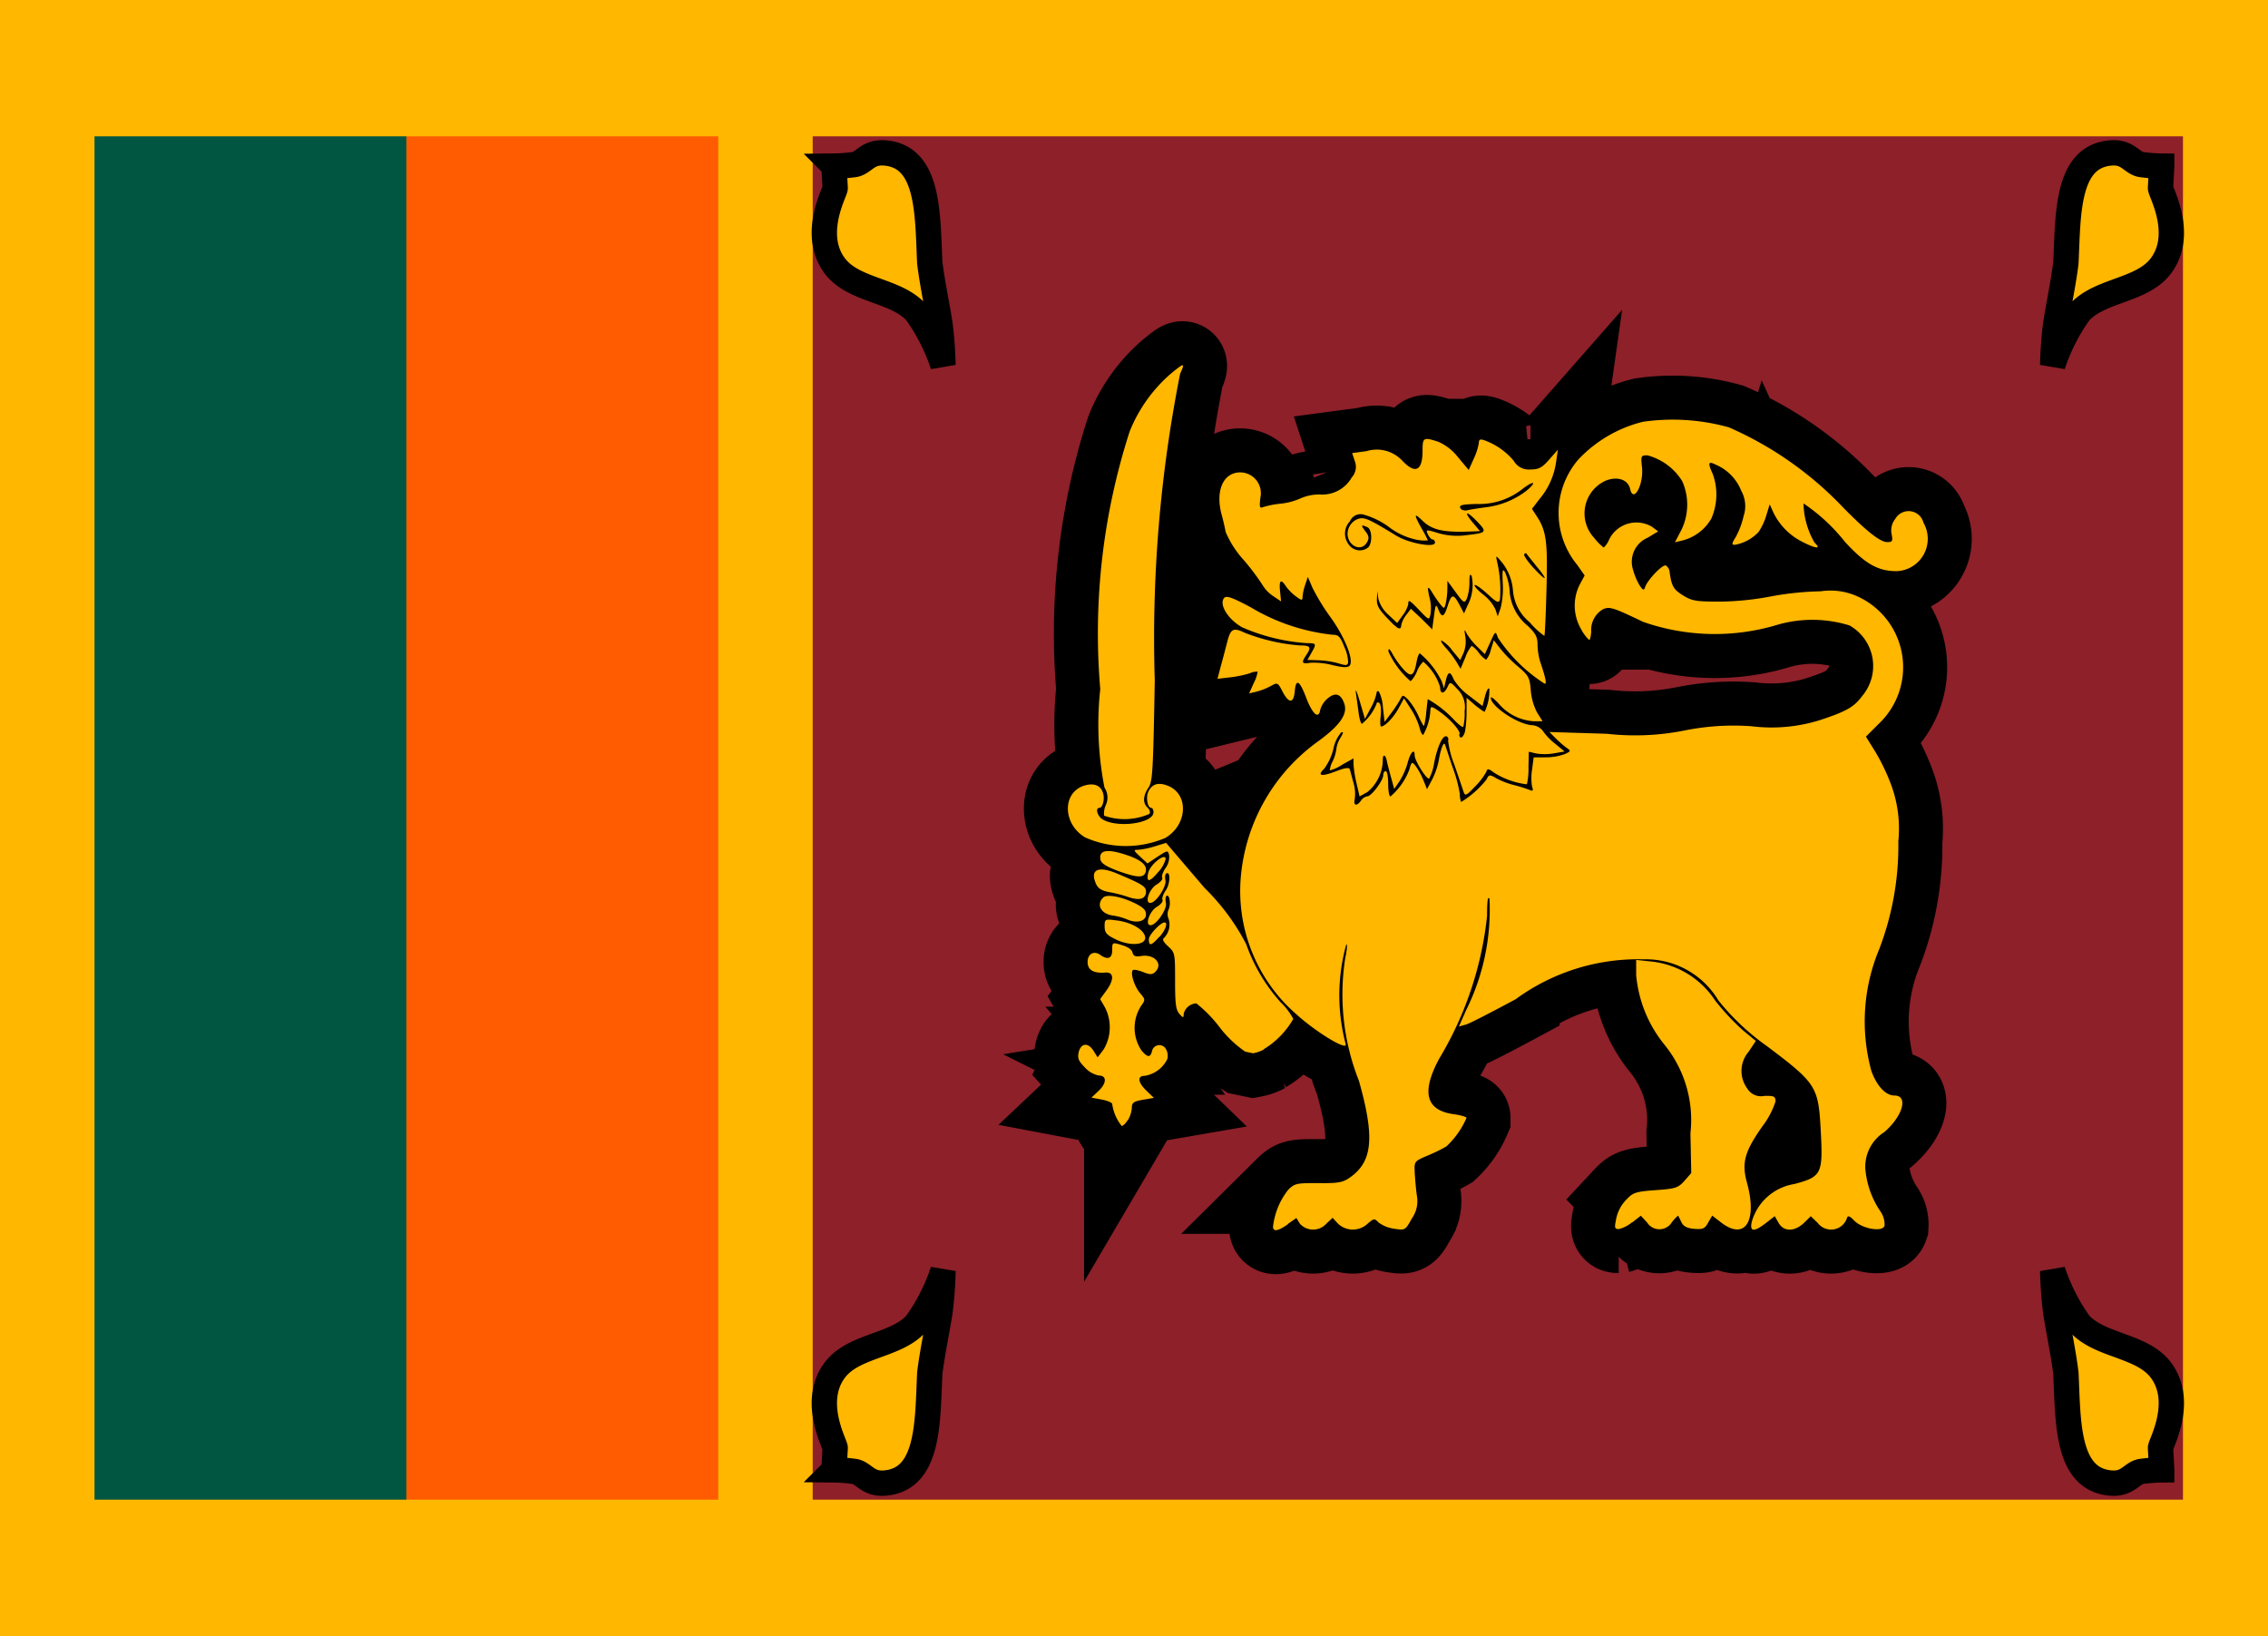
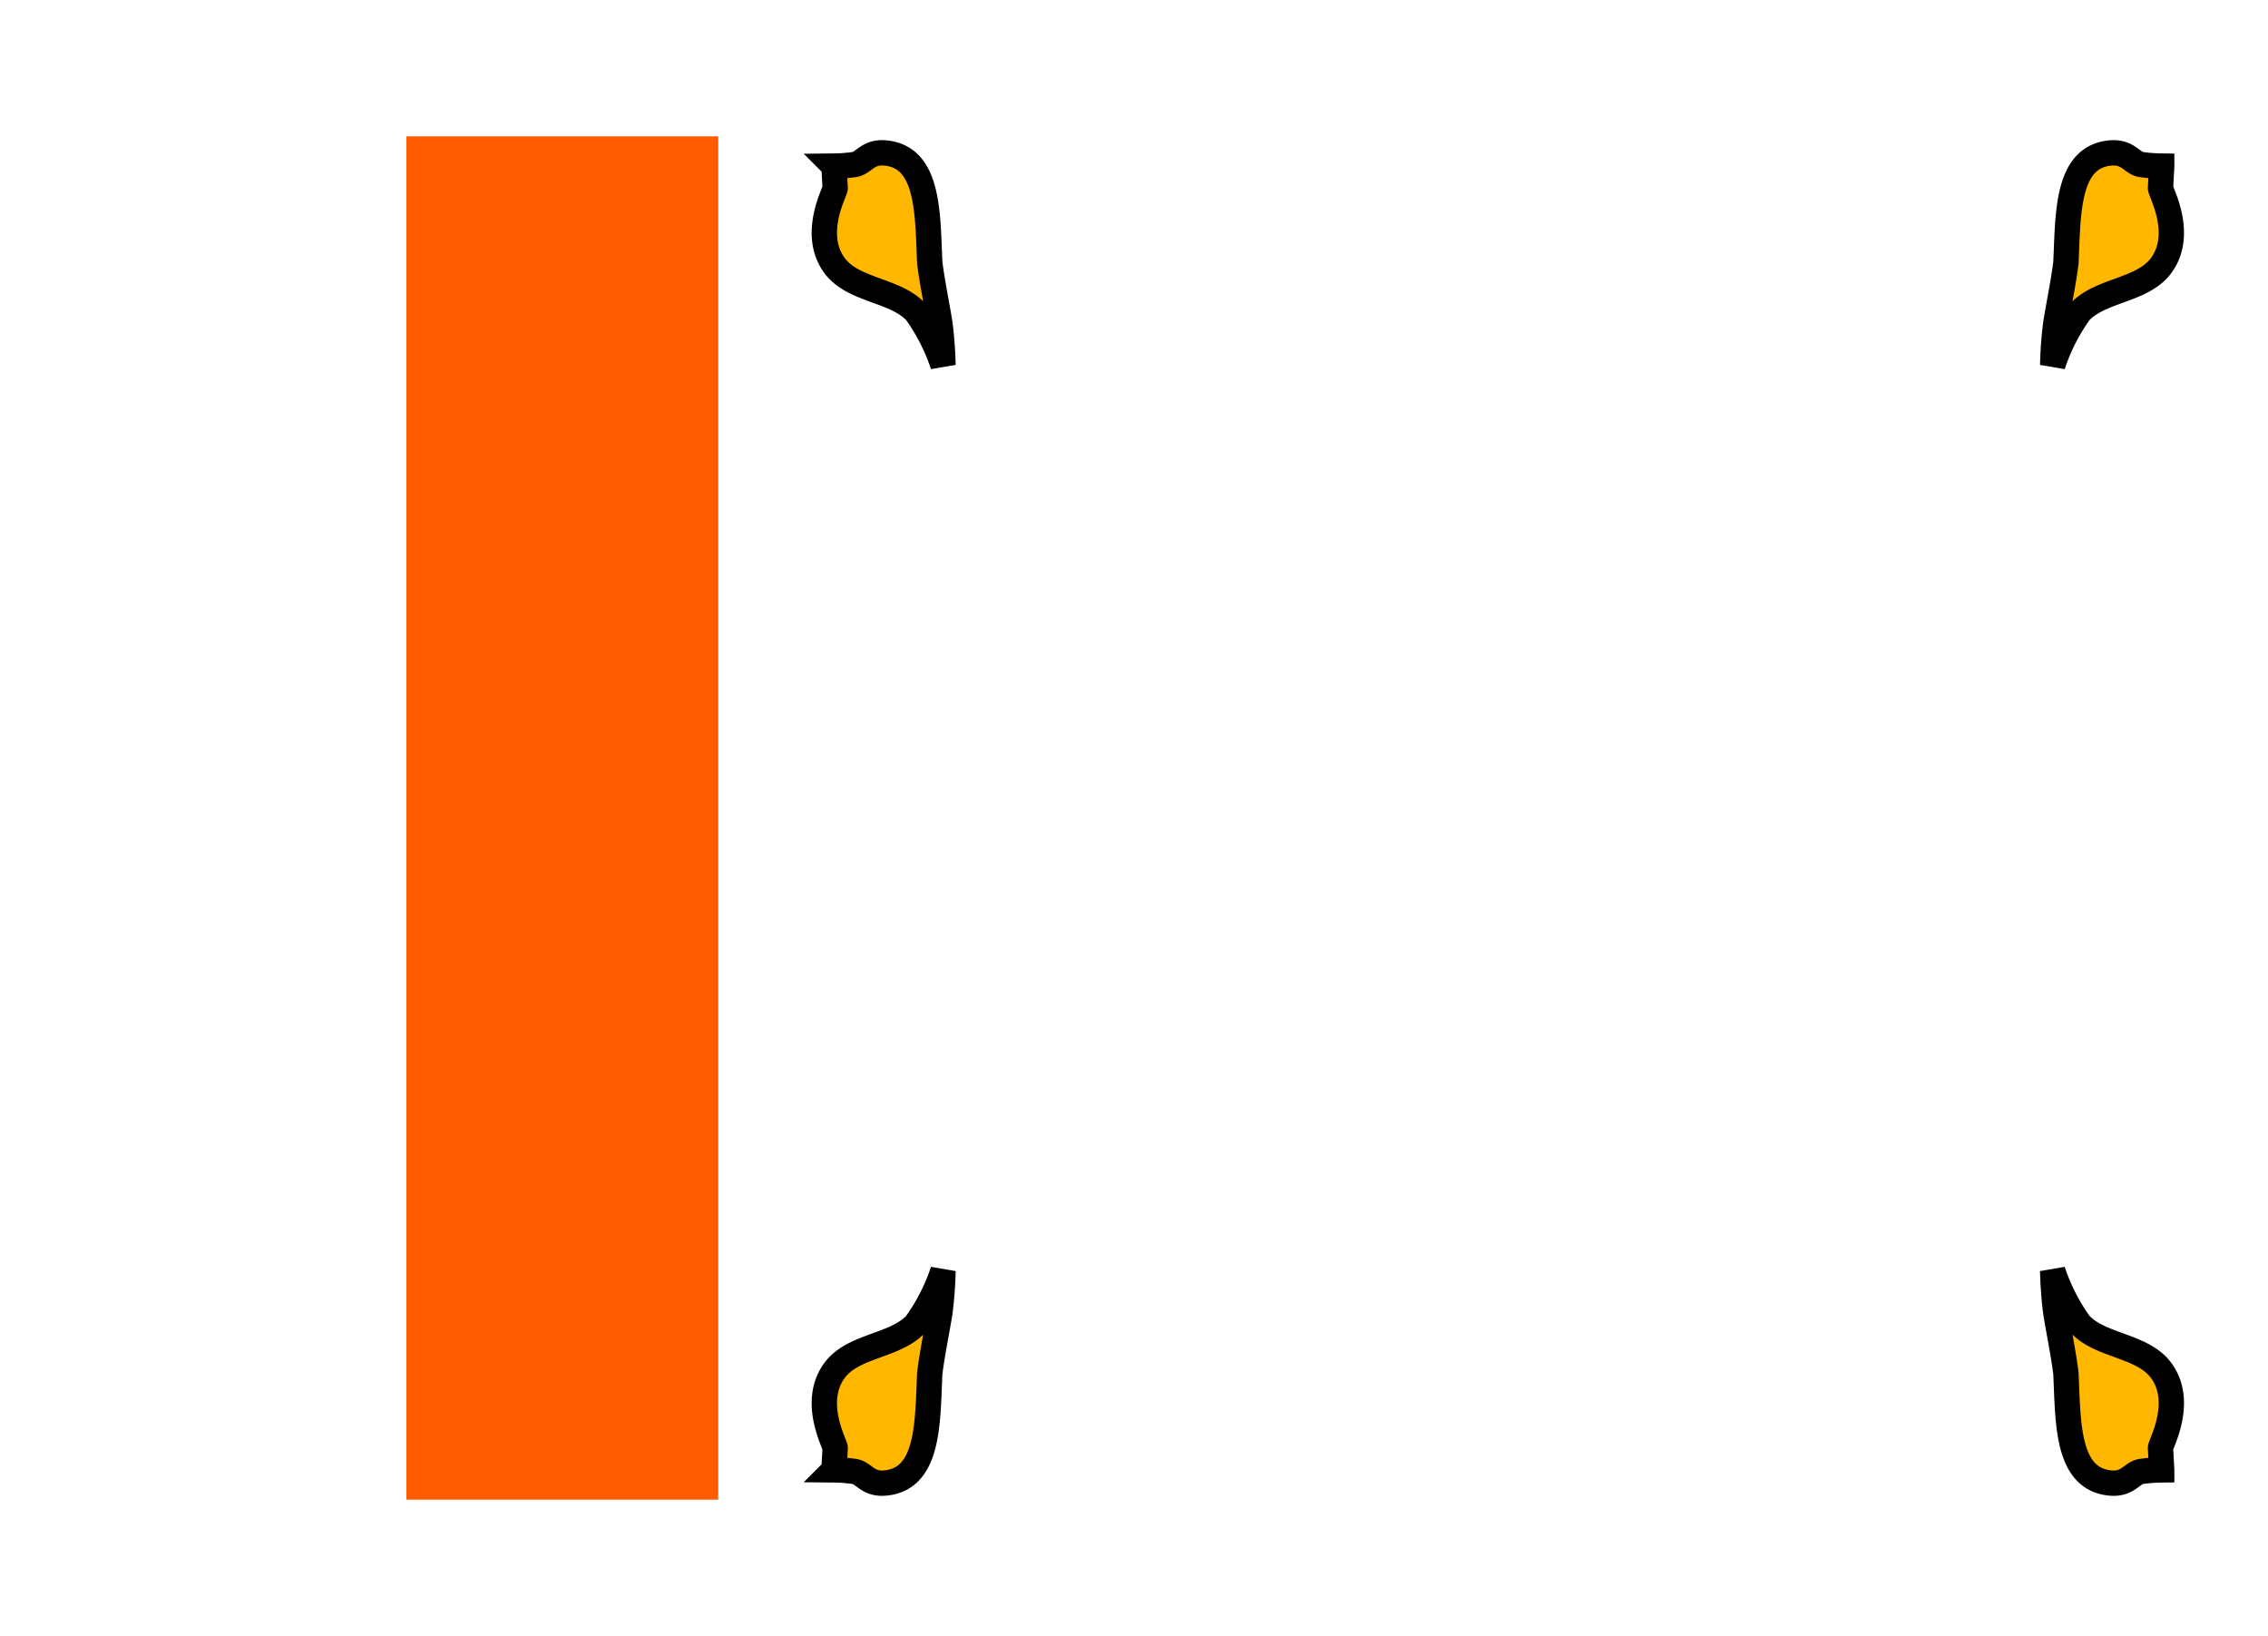
<svg xmlns="http://www.w3.org/2000/svg" id="Group_1" data-name="Group 1" width="35.824" height="25.836" viewBox="0 0 35.824 25.836">
-   <rect id="_10" data-name="10" width="35.824" height="25.836" fill="#ffb700" />
  <rect id="_9" data-name="9" width="4.926" height="21.53" transform="translate(6.419 2.153)" fill="#ff5b00" />
-   <rect id="_8" data-name="8" width="4.926" height="21.53" transform="translate(1.493 2.153)" fill="#005641" />
-   <rect id="_7" data-name="7" width="21.644" height="21.53" transform="translate(12.837 2.153)" fill="#8d2029" />
  <path id="_6" data-name="6" d="M271.516,116.516a3.1,3.1,0,0,0,.427.839c.332.36,1.013.334,1.3.754.346.5-.027,1.149-.024,1.206l.019.345a2.468,2.468,0,0,0-.332.026c-.148.033-.206.207-.481.181-.692-.065-.664-.964-.7-1.733-.035-.293-.115-.674-.161-.967A6.247,6.247,0,0,1,271.516,116.516Z" transform="translate(-239.093 -96.447)" fill="#ffb700" stroke="#000" stroke-width="0.4" />
  <path id="_5" data-name="5" d="M110.893,17.369a3.1,3.1,0,0,0-.427-.839c-.332-.36-1.013-.334-1.3-.754-.346-.5.027-1.149.024-1.206l-.019-.345a2.464,2.464,0,0,0,.332-.026c.148-.033.206-.207.481-.181.692.065.664.964.7,1.733.035.293.115.674.161.967A6.25,6.25,0,0,1,110.893,17.369Z" transform="translate(-95.998 -11.602)" fill="#ffb700" stroke="#000" stroke-width="0.4" />
  <path id="_4" data-name="4" d="M271.516,17.369a3.1,3.1,0,0,1,.427-.839c.332-.36,1.013-.334,1.3-.754.346-.5-.027-1.149-.024-1.206l.019-.345a2.467,2.467,0,0,1-.332-.026c-.148-.033-.206-.207-.481-.181-.692.065-.664.964-.7,1.733-.035.293-.115.674-.161.967A6.247,6.247,0,0,0,271.516,17.369Z" transform="translate(-239.093 -11.602)" fill="#ffb700" stroke="#000" stroke-width="0.4" />
  <path id="_3" data-name="3" d="M110.893,116.516a3.1,3.1,0,0,1-.427.839c-.332.36-1.013.334-1.3.754-.346.5.027,1.149.024,1.206l-.019.345a2.465,2.465,0,0,1,.332.026c.148.033.206.207.481.181.692-.065.664-.964.7-1.733.035-.293.115-.674.161-.967A6.25,6.25,0,0,0,110.893,116.516Z" transform="translate(-95.998 -96.447)" fill="#ffb700" stroke="#000" stroke-width="0.4" />
-   <path id="_2" data-name="2" d="M144.791,39.253l.13-.091.056.091a.281.281,0,0,0,.416,0l.1-.094.087.094a.34.34,0,0,0,.465,0c.1-.086.109-.088.172-.022a.527.527,0,0,0,.246.1c.176.027.178.026.281-.16a.479.479,0,0,0,.079-.37c-.014-.1-.028-.261-.033-.358-.008-.175-.007-.176.2-.265a2.6,2.6,0,0,0,.3-.146,1.357,1.357,0,0,0,.318-.45c0-.017-.091-.044-.2-.059-.443-.06-.518-.346-.23-.879a5.5,5.5,0,0,0,.755-2.252c0-.241.012-.322.038-.269a3.558,3.558,0,0,1-.368,1.755l-.115.26.109-.03c.06-.017.414-.2.786-.4a3.277,3.277,0,0,1,2.028-.631,1.332,1.332,0,0,1,1.177.651,3.776,3.776,0,0,0,.77.723c.776.585.808.636.845,1.324s.019.735-.419.851a.833.833,0,0,0-.671.6c-.034.156.037.16.226.014l.138-.107.061.107c.081.141.252.141.4,0l.108-.106.11.106a.264.264,0,0,0,.463-.081c.012-.04.045-.027.112.043.125.131.445.187.48.084a.363.363,0,0,0-.056-.215,1.41,1.41,0,0,1-.247-.681.646.646,0,0,1,.3-.585c.292-.252.383-.577.16-.577-.137,0-.276-.146-.364-.385a2.962,2.962,0,0,1,.125-1.931,4.576,4.576,0,0,0,.3-1.7,2,2,0,0,0-.1-.854,3.272,3.272,0,0,0-.258-.55l-.154-.248.2-.2a1.228,1.228,0,0,0-.247-1.971,1.042,1.042,0,0,0-.668-.124,4.758,4.758,0,0,0-.792.082,4.586,4.586,0,0,1-.794.081c-.38,0-.445-.009-.591-.1s-.179-.144-.209-.371a.136.136,0,0,0-.06-.1c-.052-.02-.292.231-.327.342-.017.055-.032.051-.083-.022a.979.979,0,0,1-.106-.248.413.413,0,0,1,.229-.51l.167-.1-.1-.074a.48.48,0,0,0-.674.2.365.365,0,0,1-.086.129.778.778,0,0,1-.149-.15.567.567,0,0,1,.179-.906c.187-.074.353-.018.387.133.053.23.216-.072.187-.345-.02-.181-.017-.188.087-.188a.928.928,0,0,1,.548.407A.911.911,0,0,1,151,28.3l-.1.191.125-.03a.735.735,0,0,0,.452-.348.952.952,0,0,0,.021-.7c-.082-.179-.072-.208.049-.147a.745.745,0,0,1,.4.411.493.493,0,0,1,.038.4,1.273,1.273,0,0,1-.123.329c-.066.107-.069.125-.016.125a.671.671,0,0,0,.378-.206.992.992,0,0,0,.12-.26l.053-.173.06.132a1.012,1.012,0,0,0,.454.459c.218.112.308.119.195.014a1.284,1.284,0,0,1-.175-.62,2.925,2.925,0,0,1,.658.611c.319.345.52.459.813.459a.511.511,0,0,0,.424-.765.242.242,0,0,0-.445-.061.291.291,0,0,0-.058.243c.021.11.013.124-.07.124-.109,0-.324-.168-.7-.551a5.555,5.555,0,0,0-1.8-1.261,3.3,3.3,0,0,0-1.359-.088,2.093,2.093,0,0,0-1.018.594,1.294,1.294,0,0,0-.017,1.669l.115.164-.078.145a.737.737,0,0,0,.024.706.615.615,0,0,0,.126.168c.013,0,.027-.059.032-.132a.377.377,0,0,1,.189-.355c.1-.044.166-.023.629.2a3.428,3.428,0,0,0,2.136.043,1.987,1.987,0,0,1,1.125.014.735.735,0,0,1,.2,1.116c-.126.171-.248.241-.656.376a2.561,2.561,0,0,1-1.091.1,3.9,3.9,0,0,0-1.067.069,3.986,3.986,0,0,1-1.218.05l-.908-.028.1.1a1.627,1.627,0,0,0,.174.151c.069.048.066.054-.036.1a.893.893,0,0,1-.3.049h-.186l-.025.191a.825.825,0,0,0,0,.272c.022.066.014.076-.044.05a2.2,2.2,0,0,0-.243-.075,1.318,1.318,0,0,1-.282-.109c-.1-.06-.114-.059-.151.021a1.53,1.53,0,0,1-.4.355.3.3,0,0,1-.021-.121,2.033,2.033,0,0,0-.1-.386c-.051-.146-.1-.3-.119-.353-.021-.073-.031-.077-.057-.022a1.1,1.1,0,0,0-.056.221,1.176,1.176,0,0,1-.106.307l-.081.152-.052-.13c-.056-.14-.148-.285-.182-.285-.011,0-.031.045-.043.1a1.042,1.042,0,0,1-.3.43c-.02,0-.036-.089-.036-.2s-.017-.2-.039-.2-.039.028-.039.063c0,.084-.187.334-.25.334a.156.156,0,0,0-.1.066c-.069.1-.126.082-.1-.023a.619.619,0,0,0-.02-.254l-.058-.214c-.009-.034-.076-.025-.218.03-.23.089-.306.073-.188-.038a.889.889,0,0,0,.146-.314.573.573,0,0,1,.122-.26c.042-.016.039,0-.01.084a.432.432,0,0,0-.064.171.64.64,0,0,1-.059.2.347.347,0,0,0-.045.143.6.6,0,0,0,.194-.089l.18-.1v.093a1.963,1.963,0,0,0,.048.3l.048.207.123-.068a.669.669,0,0,0,.244-.51c0-.1.045-.08.064.02.005.03.034.141.063.247l.053.193.084-.122a1.121,1.121,0,0,0,.129-.293c.043-.163.11-.233.11-.115,0,.085.193.391.23.365a.805.805,0,0,0,.08-.255c.054-.265.14-.445.2-.407a.051.051,0,0,1,.018.063,1.483,1.483,0,0,0,.1.383l.145.427c.024.071.045.06.185-.088a1.017,1.017,0,0,0,.175-.23c.014-.052.034-.05.115.011a1.231,1.231,0,0,0,.525.188,1.1,1.1,0,0,0,.025-.269l.005-.246.11.027a.856.856,0,0,0,.282,0l.173-.03-.154-.127a.92.92,0,0,1-.19-.2.237.237,0,0,0-.182-.089c-.23-.024-.639-.3-.639-.432,0-.025.056.017.126.094a.793.793,0,0,0,.552.276h.139l-.086-.138a.911.911,0,0,1-.1-.353c-.017-.2-.034-.229-.2-.372a2.112,2.112,0,0,1-.283-.286l-.1-.13-.049.154a.36.36,0,0,1-.073.154.414.414,0,0,1-.115-.11.426.426,0,0,0-.113-.11.585.585,0,0,0-.1.182l-.076.181-.059-.1a1.518,1.518,0,0,0-.17-.226c-.061-.067-.093-.121-.071-.121a.535.535,0,0,1,.167.155l.128.154.052-.113a.478.478,0,0,0,.029-.254c-.02-.121-.018-.129.021-.052a1.042,1.042,0,0,0,.166.207l.121.118.084-.185c.083-.184.084-.184.122-.074a2.5,2.5,0,0,0,.73.721c.048.033.028-.08-.061-.338a1.012,1.012,0,0,1-.043-.274c0-.122-.029-.176-.159-.3a.772.772,0,0,1-.283-.57.91.91,0,0,0-.073-.277c-.038-.06-.044-.026-.034.182a1.314,1.314,0,0,1-.034.387l-.046.132-.036-.11a.655.655,0,0,0-.193-.234c-.086-.068-.147-.136-.135-.15s.1.048.2.138c.147.137.179.152.2.092a1.971,1.971,0,0,0-.046-.6c-.023-.108-.021-.107.089.026a.824.824,0,0,1,.161.419.726.726,0,0,0,.266.513,1.2,1.2,0,0,0,.231.214c.008-.009.023-.336.033-.727.021-.75,0-.929-.152-1.16l-.077-.119.121-.157a1.16,1.16,0,0,0,.262-.594l.026-.183-.137.156c-.112.128-.165.156-.295.156a.273.273,0,0,1-.265-.137,1.088,1.088,0,0,0-.464-.324c-.065-.023-.087-.013-.087.04a.934.934,0,0,1-.08.25l-.08.179-.168-.2a.805.805,0,0,0-.316-.247c-.232-.074-.245-.066-.245.142,0,.316-.112.375-.314.165a.553.553,0,0,0-.573-.157l-.225.03.04.122a.248.248,0,0,1-.046.262.536.536,0,0,1-.506.27.742.742,0,0,0-.3.06,1.04,1.04,0,0,1-.317.085,1.424,1.424,0,0,0-.277.054c-.055.025-.061,0-.044-.148a.328.328,0,0,0-.317-.4c-.272,0-.4.294-.291.681.021.075.047.192.06.261a1.567,1.567,0,0,0,.286.443,3.75,3.75,0,0,1,.3.4.547.547,0,0,0,.165.169l.124.083-.016-.16c-.018-.176.014-.2.092-.079a.742.742,0,0,0,.157.159c.092.068.106.07.106.011a.8.8,0,0,1,.042-.193l.042-.124.072.169a3.393,3.393,0,0,0,.288.47c.23.321.37.679.3.762-.029.034-.109.031-.273-.009a1.158,1.158,0,0,0-.35-.036c-.133.022-.144,0-.062-.122s.073-.152-.1-.152a3.01,3.01,0,0,1-.871-.2c-.182-.087-.224-.065-.277.143-.024.094-.068.263-.1.377l-.054.207.2-.023a1.742,1.742,0,0,0,.309-.064.268.268,0,0,1,.125-.026.576.576,0,0,1-.061.179l-.074.165.123-.03a1.035,1.035,0,0,0,.226-.09c.1-.057.106-.053.184.1.1.185.172.177.189-.019s.073-.173.177.1.2.349.224.2a.367.367,0,0,1,.12-.184c.12-.1.21-.071.262.089s-.066.336-.414.59a2.949,2.949,0,0,0-1.217,2.092,2.578,2.578,0,0,0,.874,2.22c.313.284.809.584.778.47a2.992,2.992,0,0,1,.008-1.57c.021-.023.014.073-.016.215a3.709,3.709,0,0,0,.217,1.935c.252.892.217,1.273-.14,1.525-.115.081-.189.094-.5.09-.335,0-.371,0-.478.106a1.153,1.153,0,0,0-.239.582c0,.083.076.072.227-.033Zm2.711-7.734c0-.065-.158-.24-.318-.353-.126-.089-.146-.092-.147-.019a.867.867,0,0,1-.113.386c-.018,0-.045-.054-.059-.12a1.137,1.137,0,0,0-.135-.289l-.109-.169-.085.156c-.079.146-.216.289-.277.289-.015,0-.017-.077-.006-.171s0-.183-.023-.2-.043-.011-.043.013a.792.792,0,0,1-.23.315c-.017,0-.04-.075-.052-.166s-.032-.235-.044-.32.014-.027.06.128l.083.282.091-.172a.835.835,0,0,0,.091-.23c0-.032.017-.046.038-.031a.635.635,0,0,1,.064.253l.026.227.1-.133a1.934,1.934,0,0,0,.144-.217c.043-.083.045-.083.13,0a1.076,1.076,0,0,1,.162.258c.042.093.081.163.088.154a1.271,1.271,0,0,0,.034-.214c.012-.109.022-.2.024-.208a1.734,1.734,0,0,1,.412.323c.071.076.138.127.149.114a.9.9,0,0,0,.021-.248.391.391,0,0,0-.114-.347c-.112-.12-.115-.121-.156-.033-.054.114-.117.116-.117,0a.852.852,0,0,0-.266-.4.416.416,0,0,0-.1.154.451.451,0,0,1-.1.154,1.352,1.352,0,0,1-.351-.472c0-.057.02-.043.072.053a1.372,1.372,0,0,0,.176.242c.116.122.158.092.2-.142.013-.067.035-.121.049-.121a1.343,1.343,0,0,1,.345.441l.037.11.028-.121c.034-.148.071-.154.125-.018a.937.937,0,0,0,.248.261l.207.159.041-.159c.023-.088.053-.138.067-.112a.8.8,0,0,1-.073.36c-.006.008-.073-.039-.149-.1l-.138-.12v.215a1.873,1.873,0,0,1-.024.314c-.025.107-.092.137-.092.041Zm-1.031-1.713c-.246-.247-.283-.3-.278-.421l.006-.125.016.12a.512.512,0,0,0,.157.253l.141.133.087-.121a.484.484,0,0,0,.088-.176c0-.079.014-.073.18.1.148.155.15.155.172.055a.63.63,0,0,0-.01-.234c-.048-.2-.039-.23.034-.109a2.1,2.1,0,0,0,.13.189c.061.076.065.075.088-.022a1.223,1.223,0,0,0,.024-.227V29.1l.133.182c.124.17.136.176.174.1a.763.763,0,0,0,.041-.255c0-.12.011-.15.036-.1a.683.683,0,0,1-.065.46l-.056.127-.073-.138c-.094-.176-.125-.173-.185.017s-.094.193-.149.055c-.036-.089-.043-.078-.068.109l-.028.209L146.9,29.7l-.17-.159-.076.1a.408.408,0,0,0-.077.159c0,.066-.042.068-.1.005Zm2.186-.921c-.089-.1-.151-.19-.137-.206s.03-.021.035-.01.078.1.163.206C148.911,29.111,148.872,29.118,148.657,28.885Zm-2.912-.363a.281.281,0,0,1,.023-.364.18.18,0,0,1,.229-.1,1.225,1.225,0,0,1,.383.19,1.083,1.083,0,0,0,.428.2.616.616,0,0,0,.19.013,1.749,1.749,0,0,0-.1-.19c-.126-.228-.122-.253.02-.116s.321.181.712.167l.191-.007-.111-.132c-.155-.184-.107-.2.064-.022s.15.18-.187.22a1.067,1.067,0,0,1-.426-.035c-.192-.059-.2-.058-.163.02.021.045.055.081.075.081s.037.023.037.05c0,.085-.414.01-.612-.111-.452-.276-.509-.3-.617-.259a.262.262,0,0,0-.14.156c-.069.223.193.4.3.2.031-.057.024-.1-.031-.166-.075-.1-.068-.109.033-.064.072.032.082.241.015.317A.213.213,0,0,1,145.745,28.522Zm1.782-.55c-.056-.065-.012-.08.241-.086a1.1,1.1,0,0,0,.729-.241c.18-.137.229-.11.058.032a1.307,1.307,0,0,1-.634.26c-.114.015-.243.035-.288.045A.133.133,0,0,1,147.527,27.972Zm2.695,11.263.14-.109.1.109a.23.23,0,0,0,.391-.008c.052-.064.1-.109.1-.1l.052.106c.03.061.091.092.2.1.133.011.168,0,.221-.1l.063-.109.138.107c.378.293.58-.014.411-.627-.086-.311-.039-.486.238-.882a1.32,1.32,0,0,0,.213-.4c0-.081-.022-.092-.177-.088a.253.253,0,0,1-.271-.12.464.464,0,0,1,.023-.577l.114-.171-.2-.165a3.663,3.663,0,0,1-.445-.477,1.376,1.376,0,0,0-.984-.61l-.261-.028v.238a2.024,2.024,0,0,0,.446,1.1,1.885,1.885,0,0,1,.411,1.4l.013.628-.107.123c-.1.111-.14.125-.453.147-.3.021-.36.039-.447.132a.613.613,0,0,0-.186.362c-.021.1-.012.121.047.121a.513.513,0,0,0,.213-.109Zm-7.96-1.622a.444.444,0,0,0,.06-.193c0-.079.03-.1.174-.125l.174-.03-.116-.112c-.138-.132-.151-.236-.029-.236a.485.485,0,0,0,.357-.264.206.206,0,0,0-.021-.157.118.118,0,0,0-.219.024c-.025.111-.068.112-.165,0a.638.638,0,0,1-.007-.71c.067-.094.066-.1-.019-.2s-.157-.312-.114-.361c.014-.016.086,0,.161.028.107.044.148.044.192,0,.133-.126-.011-.288-.224-.252-.086.014-.121,0-.133-.054s-.084-.094-.169-.119c-.151-.046-.152-.045-.152.08s-.065.163-.189.075c-.1-.072-.2-.016-.2.113s.1.18.28.166c.138-.011.143.113.012.291l-.094.128.075.129a.683.683,0,0,1-.02.667l-.095.124-.062-.1c-.086-.138-.2-.129-.237.019-.021.1,0,.14.1.243a.405.405,0,0,0,.218.125c.131,0,.126.124-.01.249l-.106.1.164.031c.09.017.164.049.164.071a.708.708,0,0,0,.15.346c.021,0,.065-.044.1-.1ZM144.4,36.5a1.339,1.339,0,0,0,.472-.482,1.057,1.057,0,0,0-.2-.263,2.731,2.731,0,0,1-.544-.918,3.477,3.477,0,0,0-.655-.885l-.61-.714-.176.054a1.313,1.313,0,0,1-.262.055c-.082,0-.08.007.029.109l.115.107.161-.108c.156-.1.162-.105.181-.021a.294.294,0,0,1-.056.2c-.042.061-.066.13-.053.153s-.028.073-.089.109c-.115.068-.194.29-.1.29s.261-.267.24-.357c-.011-.046-.005-.094.011-.106.07-.049.066.16-.005.263-.042.061-.066.13-.053.153s-.028.073-.089.109c-.114.067-.194.29-.1.29s.264-.255.243-.35c-.011-.05-.007-.1.01-.112.047-.033.072.132.033.213a.182.182,0,0,0,0,.15.3.3,0,0,1-.073.3c-.031.022-.01.065.065.133.108.1.11.109.11.545,0,.364.012.458.068.521s.068.071.068,0a.214.214,0,0,1,.2-.165,2.1,2.1,0,0,1,.363.371,1.77,1.77,0,0,0,.409.391l.124.026a.6.6,0,0,0,.174-.062Zm-1.867-1.761c0-.117-.2-.243-.441-.275-.194-.026-.2-.025-.2.092,0,.1.031.135.164.2C142.276,34.87,142.534,34.858,142.534,34.735Zm.22-.011c.1-.107.144-.234.085-.234s-.248.194-.248.268C142.592,34.872,142.626,34.865,142.754,34.724Zm-.209-.347c.008-.066-.026-.11-.128-.166-.22-.12-.482-.175-.545-.115-.116.11-.039.259.149.285a.979.979,0,0,1,.228.062C142.395,34.511,142.533,34.481,142.546,34.378Zm0-.355c.012-.094-.038-.128-.447-.3-.305-.13-.44-.069-.343.155.034.078.091.113.219.136a2.077,2.077,0,0,1,.289.075C142.434,34.151,142.532,34.129,142.546,34.023Zm.2-.332a.5.5,0,0,0,.112-.2c0-.108-.244.083-.275.216-.037.159.023.152.163-.018Zm-.2-.022c.014-.108-.135-.2-.427-.279-.214-.055-.309-.024-.293.1.009.065.08.113.282.189C142.432,33.8,142.53,33.795,142.546,33.668Zm.285-.5c.374-.2.406-.707.054-.839-.146-.055-.24-.025-.3.094-.043.091-.014.258.045.258.02,0,.036.031.036.069,0,.176-.571.255-.805.112-.082-.05-.118-.181-.05-.181.051,0,.087-.133.06-.227-.036-.128-.143-.172-.3-.124-.35.111-.341.607.016.818A1.584,1.584,0,0,0,142.831,33.168Zm-.233-.389c.022-.025.012-.063-.024-.1-.08-.075-.075-.187.012-.316.066-.1.074-.24.1-1.694a21.424,21.424,0,0,1,.4-4.841c.081-.18.07-.181-.14-.009a2.365,2.365,0,0,0-.658.922,10.382,10.382,0,0,0-.463,4.065,5.161,5.161,0,0,0,.067,1.556.281.281,0,0,1,.02.276.325.325,0,0,0-.026.167.984.984,0,0,0,.719-.03Zm3.142-2.389a.58.58,0,0,0-.057-.243c-.068-.174-.095-.2-.191-.2a3.167,3.167,0,0,1-1.286-.431c-.289-.155-.388-.191-.423-.151-.088.1.058.34.286.466a3.06,3.06,0,0,0,1.022.249c.149,0,.153.008.068.156l-.062.109.169.005a1.41,1.41,0,0,1,.285.039c.166.048.167.048.191,0Z" transform="translate(-124.444 -19.927)" stroke="#000" stroke-width="1.39" />
-   <path id="_1" data-name="1" d="M144.791,39.253l.13-.091.056.091a.281.281,0,0,0,.416,0l.1-.094.087.094a.34.34,0,0,0,.465,0c.1-.086.109-.088.172-.022a.527.527,0,0,0,.246.1c.176.027.178.026.281-.16a.479.479,0,0,0,.079-.37c-.014-.1-.028-.261-.033-.358-.008-.175-.007-.176.2-.265a2.6,2.6,0,0,0,.3-.146,1.357,1.357,0,0,0,.318-.45c0-.017-.091-.044-.2-.059-.443-.06-.518-.346-.23-.879a5.5,5.5,0,0,0,.755-2.252c0-.241.012-.322.038-.269a3.558,3.558,0,0,1-.368,1.755l-.115.26.109-.03c.06-.017.414-.2.786-.4a3.277,3.277,0,0,1,2.028-.631,1.332,1.332,0,0,1,1.177.651,3.776,3.776,0,0,0,.77.723c.776.585.808.636.845,1.324s.019.735-.419.851a.833.833,0,0,0-.671.6c-.034.156.037.16.226.014l.138-.107.061.107c.081.141.252.141.4,0l.108-.106.11.106a.264.264,0,0,0,.463-.081c.012-.04.045-.027.112.043.125.131.445.187.48.084a.363.363,0,0,0-.056-.215,1.41,1.41,0,0,1-.247-.681.646.646,0,0,1,.3-.585c.292-.252.383-.577.16-.577-.137,0-.276-.146-.364-.385a2.962,2.962,0,0,1,.125-1.931,4.576,4.576,0,0,0,.3-1.7,2,2,0,0,0-.1-.854,3.272,3.272,0,0,0-.258-.55l-.154-.248.2-.2a1.228,1.228,0,0,0-.247-1.971,1.042,1.042,0,0,0-.668-.124,4.758,4.758,0,0,0-.792.082,4.586,4.586,0,0,1-.794.081c-.38,0-.445-.009-.591-.1s-.179-.144-.209-.371a.136.136,0,0,0-.06-.1c-.052-.02-.292.231-.327.342-.017.055-.032.051-.083-.022a.979.979,0,0,1-.106-.248.413.413,0,0,1,.229-.51l.167-.1-.1-.074a.48.48,0,0,0-.674.2.365.365,0,0,1-.086.129.778.778,0,0,1-.149-.15.567.567,0,0,1,.179-.906c.187-.074.353-.018.387.133.053.23.216-.072.187-.345-.02-.181-.017-.188.087-.188a.928.928,0,0,1,.548.407A.911.911,0,0,1,151,28.3l-.1.191.125-.03a.735.735,0,0,0,.452-.348.952.952,0,0,0,.021-.7c-.082-.179-.072-.208.049-.147a.745.745,0,0,1,.4.411.493.493,0,0,1,.038.4,1.273,1.273,0,0,1-.123.329c-.066.107-.069.125-.016.125a.671.671,0,0,0,.378-.206.992.992,0,0,0,.12-.26l.053-.173.06.132a1.012,1.012,0,0,0,.454.459c.218.112.308.119.195.014a1.284,1.284,0,0,1-.175-.62,2.925,2.925,0,0,1,.658.611c.319.345.52.459.813.459a.511.511,0,0,0,.424-.765.242.242,0,0,0-.445-.061.291.291,0,0,0-.058.243c.021.11.013.124-.07.124-.109,0-.324-.168-.7-.551a5.555,5.555,0,0,0-1.8-1.261,3.3,3.3,0,0,0-1.359-.088,2.093,2.093,0,0,0-1.018.594,1.294,1.294,0,0,0-.017,1.669l.115.164-.078.145a.737.737,0,0,0,.024.706.615.615,0,0,0,.126.168c.013,0,.027-.059.032-.132a.377.377,0,0,1,.189-.355c.1-.044.166-.023.629.2a3.428,3.428,0,0,0,2.136.043,1.987,1.987,0,0,1,1.125.014.735.735,0,0,1,.2,1.116c-.126.171-.248.241-.656.376a2.561,2.561,0,0,1-1.091.1,3.9,3.9,0,0,0-1.067.069,3.986,3.986,0,0,1-1.218.05l-.908-.028.1.1a1.627,1.627,0,0,0,.174.151c.069.048.066.054-.036.1a.893.893,0,0,1-.3.049h-.186l-.025.191a.825.825,0,0,0,0,.272c.022.066.014.076-.044.05a2.2,2.2,0,0,0-.243-.075,1.318,1.318,0,0,1-.282-.109c-.1-.06-.114-.059-.151.021a1.53,1.53,0,0,1-.4.355.3.3,0,0,1-.021-.121,2.033,2.033,0,0,0-.1-.386c-.051-.146-.1-.3-.119-.353-.021-.073-.031-.077-.057-.022a1.1,1.1,0,0,0-.056.221,1.176,1.176,0,0,1-.106.307l-.081.152-.052-.13c-.056-.14-.148-.285-.182-.285-.011,0-.031.045-.043.1a1.042,1.042,0,0,1-.3.43c-.02,0-.036-.089-.036-.2s-.017-.2-.039-.2-.039.028-.039.063c0,.084-.187.334-.25.334a.156.156,0,0,0-.1.066c-.069.1-.126.082-.1-.023a.619.619,0,0,0-.02-.254l-.058-.214c-.009-.034-.076-.025-.218.03-.23.089-.306.073-.188-.038a.889.889,0,0,0,.146-.314.573.573,0,0,1,.122-.26c.042-.016.039,0-.01.084a.432.432,0,0,0-.064.171.64.64,0,0,1-.059.2.347.347,0,0,0-.045.143.6.6,0,0,0,.194-.089l.18-.1v.093a1.963,1.963,0,0,0,.048.3l.048.207.123-.068a.669.669,0,0,0,.244-.51c0-.1.045-.08.064.02.005.03.034.141.063.247l.053.193.084-.122a1.121,1.121,0,0,0,.129-.293c.043-.163.11-.233.11-.115,0,.085.193.391.23.365a.805.805,0,0,0,.08-.255c.054-.265.14-.445.2-.407a.051.051,0,0,1,.018.063,1.483,1.483,0,0,0,.1.383l.145.427c.024.071.045.06.185-.088a1.017,1.017,0,0,0,.175-.23c.014-.052.034-.05.115.011a1.231,1.231,0,0,0,.525.188,1.1,1.1,0,0,0,.025-.269l.005-.246.11.027a.856.856,0,0,0,.282,0l.173-.03-.154-.127a.92.92,0,0,1-.19-.2.237.237,0,0,0-.182-.089c-.23-.024-.639-.3-.639-.432,0-.025.056.017.126.094a.793.793,0,0,0,.552.276h.139l-.086-.138a.911.911,0,0,1-.1-.353c-.017-.2-.034-.229-.2-.372a2.112,2.112,0,0,1-.283-.286l-.1-.13-.049.154a.36.36,0,0,1-.073.154.414.414,0,0,1-.115-.11.426.426,0,0,0-.113-.11.585.585,0,0,0-.1.182l-.076.181-.059-.1a1.518,1.518,0,0,0-.17-.226c-.061-.067-.093-.121-.071-.121a.535.535,0,0,1,.167.155l.128.154.052-.113a.478.478,0,0,0,.029-.254c-.02-.121-.018-.129.021-.052a1.042,1.042,0,0,0,.166.207l.121.118.084-.185c.083-.184.084-.184.122-.074a2.5,2.5,0,0,0,.73.721c.048.033.028-.08-.061-.338a1.012,1.012,0,0,1-.043-.274c0-.122-.029-.176-.159-.3a.772.772,0,0,1-.283-.57.91.91,0,0,0-.073-.277c-.038-.06-.044-.026-.034.182a1.314,1.314,0,0,1-.034.387l-.046.132-.036-.11a.655.655,0,0,0-.193-.234c-.086-.068-.147-.136-.135-.15s.1.048.2.138c.147.137.179.152.2.092a1.971,1.971,0,0,0-.046-.6c-.023-.108-.021-.107.089.026a.824.824,0,0,1,.161.419.726.726,0,0,0,.266.513,1.2,1.2,0,0,0,.231.214c.008-.009.023-.336.033-.727.021-.75,0-.929-.152-1.16l-.077-.119.121-.157a1.16,1.16,0,0,0,.262-.594l.026-.183-.137.156c-.112.128-.165.156-.295.156a.273.273,0,0,1-.265-.137,1.088,1.088,0,0,0-.464-.324c-.065-.023-.087-.013-.087.04a.934.934,0,0,1-.08.25l-.08.179-.168-.2a.805.805,0,0,0-.316-.247c-.232-.074-.245-.066-.245.142,0,.316-.112.375-.314.165a.553.553,0,0,0-.573-.157l-.225.03.04.122a.248.248,0,0,1-.046.262.536.536,0,0,1-.506.27.742.742,0,0,0-.3.06,1.04,1.04,0,0,1-.317.085,1.424,1.424,0,0,0-.277.054c-.055.025-.061,0-.044-.148a.328.328,0,0,0-.317-.4c-.272,0-.4.294-.291.681.021.075.047.192.06.261a1.567,1.567,0,0,0,.286.443,3.75,3.75,0,0,1,.3.4.547.547,0,0,0,.165.169l.124.083-.016-.16c-.018-.176.014-.2.092-.079a.742.742,0,0,0,.157.159c.092.068.106.07.106.011a.8.8,0,0,1,.042-.193l.042-.124.072.169a3.393,3.393,0,0,0,.288.47c.23.321.37.679.3.762-.029.034-.109.031-.273-.009a1.158,1.158,0,0,0-.35-.036c-.133.022-.144,0-.062-.122s.073-.152-.1-.152a3.01,3.01,0,0,1-.871-.2c-.182-.087-.224-.065-.277.143-.024.094-.068.263-.1.377l-.054.207.2-.023a1.742,1.742,0,0,0,.309-.064.268.268,0,0,1,.125-.026.576.576,0,0,1-.061.179l-.074.165.123-.03a1.035,1.035,0,0,0,.226-.09c.1-.057.106-.053.184.1.1.185.172.177.189-.019s.073-.173.177.1.2.349.224.2a.367.367,0,0,1,.12-.184c.12-.1.21-.071.262.089s-.066.336-.414.59a2.949,2.949,0,0,0-1.217,2.092,2.578,2.578,0,0,0,.874,2.22c.313.284.809.584.778.47a2.992,2.992,0,0,1,.008-1.57c.021-.023.014.073-.016.215a3.709,3.709,0,0,0,.217,1.935c.252.892.217,1.273-.14,1.525-.115.081-.189.094-.5.09-.335,0-.371,0-.478.106a1.153,1.153,0,0,0-.239.582c0,.083.076.072.227-.033Zm2.711-7.734c0-.065-.158-.24-.318-.353-.126-.089-.146-.092-.147-.019a.867.867,0,0,1-.113.386c-.018,0-.045-.054-.059-.12a1.137,1.137,0,0,0-.135-.289l-.109-.169-.085.156c-.079.146-.216.289-.277.289-.015,0-.017-.077-.006-.171s0-.183-.023-.2-.043-.011-.043.013a.792.792,0,0,1-.23.315c-.017,0-.04-.075-.052-.166s-.032-.235-.044-.32.014-.027.06.128l.083.282.091-.172a.835.835,0,0,0,.091-.23c0-.032.017-.046.038-.031a.635.635,0,0,1,.064.253l.026.227.1-.133a1.934,1.934,0,0,0,.144-.217c.043-.083.045-.083.13,0a1.076,1.076,0,0,1,.162.258c.042.093.081.163.088.154a1.271,1.271,0,0,0,.034-.214c.012-.109.022-.2.024-.208a1.734,1.734,0,0,1,.412.323c.071.076.138.127.149.114a.9.9,0,0,0,.021-.248.391.391,0,0,0-.114-.347c-.112-.12-.115-.121-.156-.033-.054.114-.117.116-.117,0a.852.852,0,0,0-.266-.4.416.416,0,0,0-.1.154.451.451,0,0,1-.1.154,1.352,1.352,0,0,1-.351-.472c0-.057.02-.043.072.053a1.372,1.372,0,0,0,.176.242c.116.122.158.092.2-.142.013-.067.035-.121.049-.121a1.343,1.343,0,0,1,.345.441l.037.11.028-.121c.034-.148.071-.154.125-.018a.937.937,0,0,0,.248.261l.207.159.041-.159c.023-.088.053-.138.067-.112a.8.8,0,0,1-.073.36c-.006.008-.073-.039-.149-.1l-.138-.12v.215a1.873,1.873,0,0,1-.024.314c-.025.107-.092.137-.092.041Zm-1.031-1.713c-.246-.247-.283-.3-.278-.421l.006-.125.016.12a.512.512,0,0,0,.157.253l.141.133.087-.121a.484.484,0,0,0,.088-.176c0-.079.014-.073.18.1.148.155.15.155.172.055a.63.63,0,0,0-.01-.234c-.048-.2-.039-.23.034-.109a2.1,2.1,0,0,0,.13.189c.061.076.065.075.088-.022a1.223,1.223,0,0,0,.024-.227V29.1l.133.182c.124.17.136.176.174.1a.763.763,0,0,0,.041-.255c0-.12.011-.15.036-.1a.683.683,0,0,1-.065.46l-.056.127-.073-.138c-.094-.176-.125-.173-.185.017s-.094.193-.149.055c-.036-.089-.043-.078-.068.109l-.028.209L146.9,29.7l-.17-.159-.076.1a.408.408,0,0,0-.077.159c0,.066-.042.068-.1.005Zm2.186-.921c-.089-.1-.151-.19-.137-.206s.03-.021.035-.01.078.1.163.206C148.911,29.111,148.872,29.118,148.657,28.885Zm-2.912-.363a.281.281,0,0,1,.023-.364.18.18,0,0,1,.229-.1,1.225,1.225,0,0,1,.383.19,1.083,1.083,0,0,0,.428.2.616.616,0,0,0,.19.013,1.749,1.749,0,0,0-.1-.19c-.126-.228-.122-.253.02-.116s.321.181.712.167l.191-.007-.111-.132c-.155-.184-.107-.2.064-.022s.15.18-.187.22a1.067,1.067,0,0,1-.426-.035c-.192-.059-.2-.058-.163.02.021.045.055.081.075.081s.037.023.037.05c0,.085-.414.01-.612-.111-.452-.276-.509-.3-.617-.259a.262.262,0,0,0-.14.156c-.069.223.193.4.3.2.031-.057.024-.1-.031-.166-.075-.1-.068-.109.033-.064.072.032.082.241.015.317A.213.213,0,0,1,145.745,28.522Zm1.782-.55c-.056-.065-.012-.08.241-.086a1.1,1.1,0,0,0,.729-.241c.18-.137.229-.11.058.032a1.307,1.307,0,0,1-.634.26c-.114.015-.243.035-.288.045A.133.133,0,0,1,147.527,27.972Zm2.695,11.263.14-.109.1.109a.23.23,0,0,0,.391-.008c.052-.064.1-.109.1-.1l.052.106c.03.061.091.092.2.1.133.011.168,0,.221-.1l.063-.109.138.107c.378.293.58-.014.411-.627-.086-.311-.039-.486.238-.882a1.32,1.32,0,0,0,.213-.4c0-.081-.022-.092-.177-.088a.253.253,0,0,1-.271-.12.464.464,0,0,1,.023-.577l.114-.171-.2-.165a3.663,3.663,0,0,1-.445-.477,1.376,1.376,0,0,0-.984-.61l-.261-.028v.238a2.024,2.024,0,0,0,.446,1.1,1.885,1.885,0,0,1,.411,1.4l.013.628-.107.123c-.1.111-.14.125-.453.147-.3.021-.36.039-.447.132a.613.613,0,0,0-.186.362c-.021.1-.012.121.047.121a.513.513,0,0,0,.213-.109Zm-7.96-1.622a.444.444,0,0,0,.06-.193c0-.079.03-.1.174-.125l.174-.03-.116-.112c-.138-.132-.151-.236-.029-.236a.485.485,0,0,0,.357-.264.206.206,0,0,0-.021-.157.118.118,0,0,0-.219.024c-.025.111-.068.112-.165,0a.638.638,0,0,1-.007-.71c.067-.094.066-.1-.019-.2s-.157-.312-.114-.361c.014-.016.086,0,.161.028.107.044.148.044.192,0,.133-.126-.011-.288-.224-.252-.086.014-.121,0-.133-.054s-.084-.094-.169-.119c-.151-.046-.152-.045-.152.08s-.065.163-.189.075c-.1-.072-.2-.016-.2.113s.1.18.28.166c.138-.011.143.113.012.291l-.094.128.075.129a.683.683,0,0,1-.02.667l-.095.124-.062-.1c-.086-.138-.2-.129-.237.019-.021.1,0,.14.1.243a.405.405,0,0,0,.218.125c.131,0,.126.124-.01.249l-.106.1.164.031c.09.017.164.049.164.071a.708.708,0,0,0,.15.346c.021,0,.065-.044.1-.1ZM144.4,36.5a1.339,1.339,0,0,0,.472-.482,1.057,1.057,0,0,0-.2-.263,2.731,2.731,0,0,1-.544-.918,3.477,3.477,0,0,0-.655-.885l-.61-.714-.176.054a1.313,1.313,0,0,1-.262.055c-.082,0-.08.007.029.109l.115.107.161-.108c.156-.1.162-.105.181-.021a.294.294,0,0,1-.056.2c-.042.061-.066.13-.053.153s-.028.073-.089.109c-.115.068-.194.29-.1.29s.261-.267.24-.357c-.011-.046-.005-.094.011-.106.07-.049.066.16-.005.263-.042.061-.066.13-.053.153s-.028.073-.089.109c-.114.067-.194.29-.1.29s.264-.255.243-.35c-.011-.05-.007-.1.01-.112.047-.033.072.132.033.213a.182.182,0,0,0,0,.15.3.3,0,0,1-.073.3c-.031.022-.01.065.065.133.108.1.11.109.11.545,0,.364.012.458.068.521s.068.071.068,0a.214.214,0,0,1,.2-.165,2.1,2.1,0,0,1,.363.371,1.77,1.77,0,0,0,.409.391l.124.026a.6.6,0,0,0,.174-.062Zm-1.867-1.761c0-.117-.2-.243-.441-.275-.194-.026-.2-.025-.2.092,0,.1.031.135.164.2C142.276,34.87,142.534,34.858,142.534,34.735Zm.22-.011c.1-.107.144-.234.085-.234s-.248.194-.248.268C142.592,34.872,142.626,34.865,142.754,34.724Zm-.209-.347c.008-.066-.026-.11-.128-.166-.22-.12-.482-.175-.545-.115-.116.11-.039.259.149.285a.979.979,0,0,1,.228.062C142.395,34.511,142.533,34.481,142.546,34.378Zm0-.355c.012-.094-.038-.128-.447-.3-.305-.13-.44-.069-.343.155.034.078.091.113.219.136a2.077,2.077,0,0,1,.289.075C142.434,34.151,142.532,34.129,142.546,34.023Zm.2-.332a.5.5,0,0,0,.112-.2c0-.108-.244.083-.275.216-.037.159.023.152.163-.018Zm-.2-.022c.014-.108-.135-.2-.427-.279-.214-.055-.309-.024-.293.1.009.065.08.113.282.189C142.432,33.8,142.53,33.795,142.546,33.668Zm.285-.5c.374-.2.406-.707.054-.839-.146-.055-.24-.025-.3.094-.043.091-.014.258.045.258.02,0,.036.031.036.069,0,.176-.571.255-.805.112-.082-.05-.118-.181-.05-.181.051,0,.087-.133.06-.227-.036-.128-.143-.172-.3-.124-.35.111-.341.607.016.818A1.584,1.584,0,0,0,142.831,33.168Zm-.233-.389c.022-.025.012-.063-.024-.1-.08-.075-.075-.187.012-.316.066-.1.074-.24.1-1.694a21.424,21.424,0,0,1,.4-4.841c.081-.18.07-.181-.14-.009a2.365,2.365,0,0,0-.658.922,10.382,10.382,0,0,0-.463,4.065,5.161,5.161,0,0,0,.067,1.556.281.281,0,0,1,.02.276.325.325,0,0,0-.026.167.984.984,0,0,0,.719-.03Zm3.142-2.389a.58.58,0,0,0-.057-.243c-.068-.174-.095-.2-.191-.2a3.167,3.167,0,0,1-1.286-.431c-.289-.155-.388-.191-.423-.151-.088.1.058.34.286.466a3.06,3.06,0,0,0,1.022.249c.149,0,.153.008.068.156l-.062.109.169.005a1.41,1.41,0,0,1,.285.039c.166.048.167.048.191,0Z" transform="translate(-124.444 -19.927)" fill="#ffb700" />
</svg>